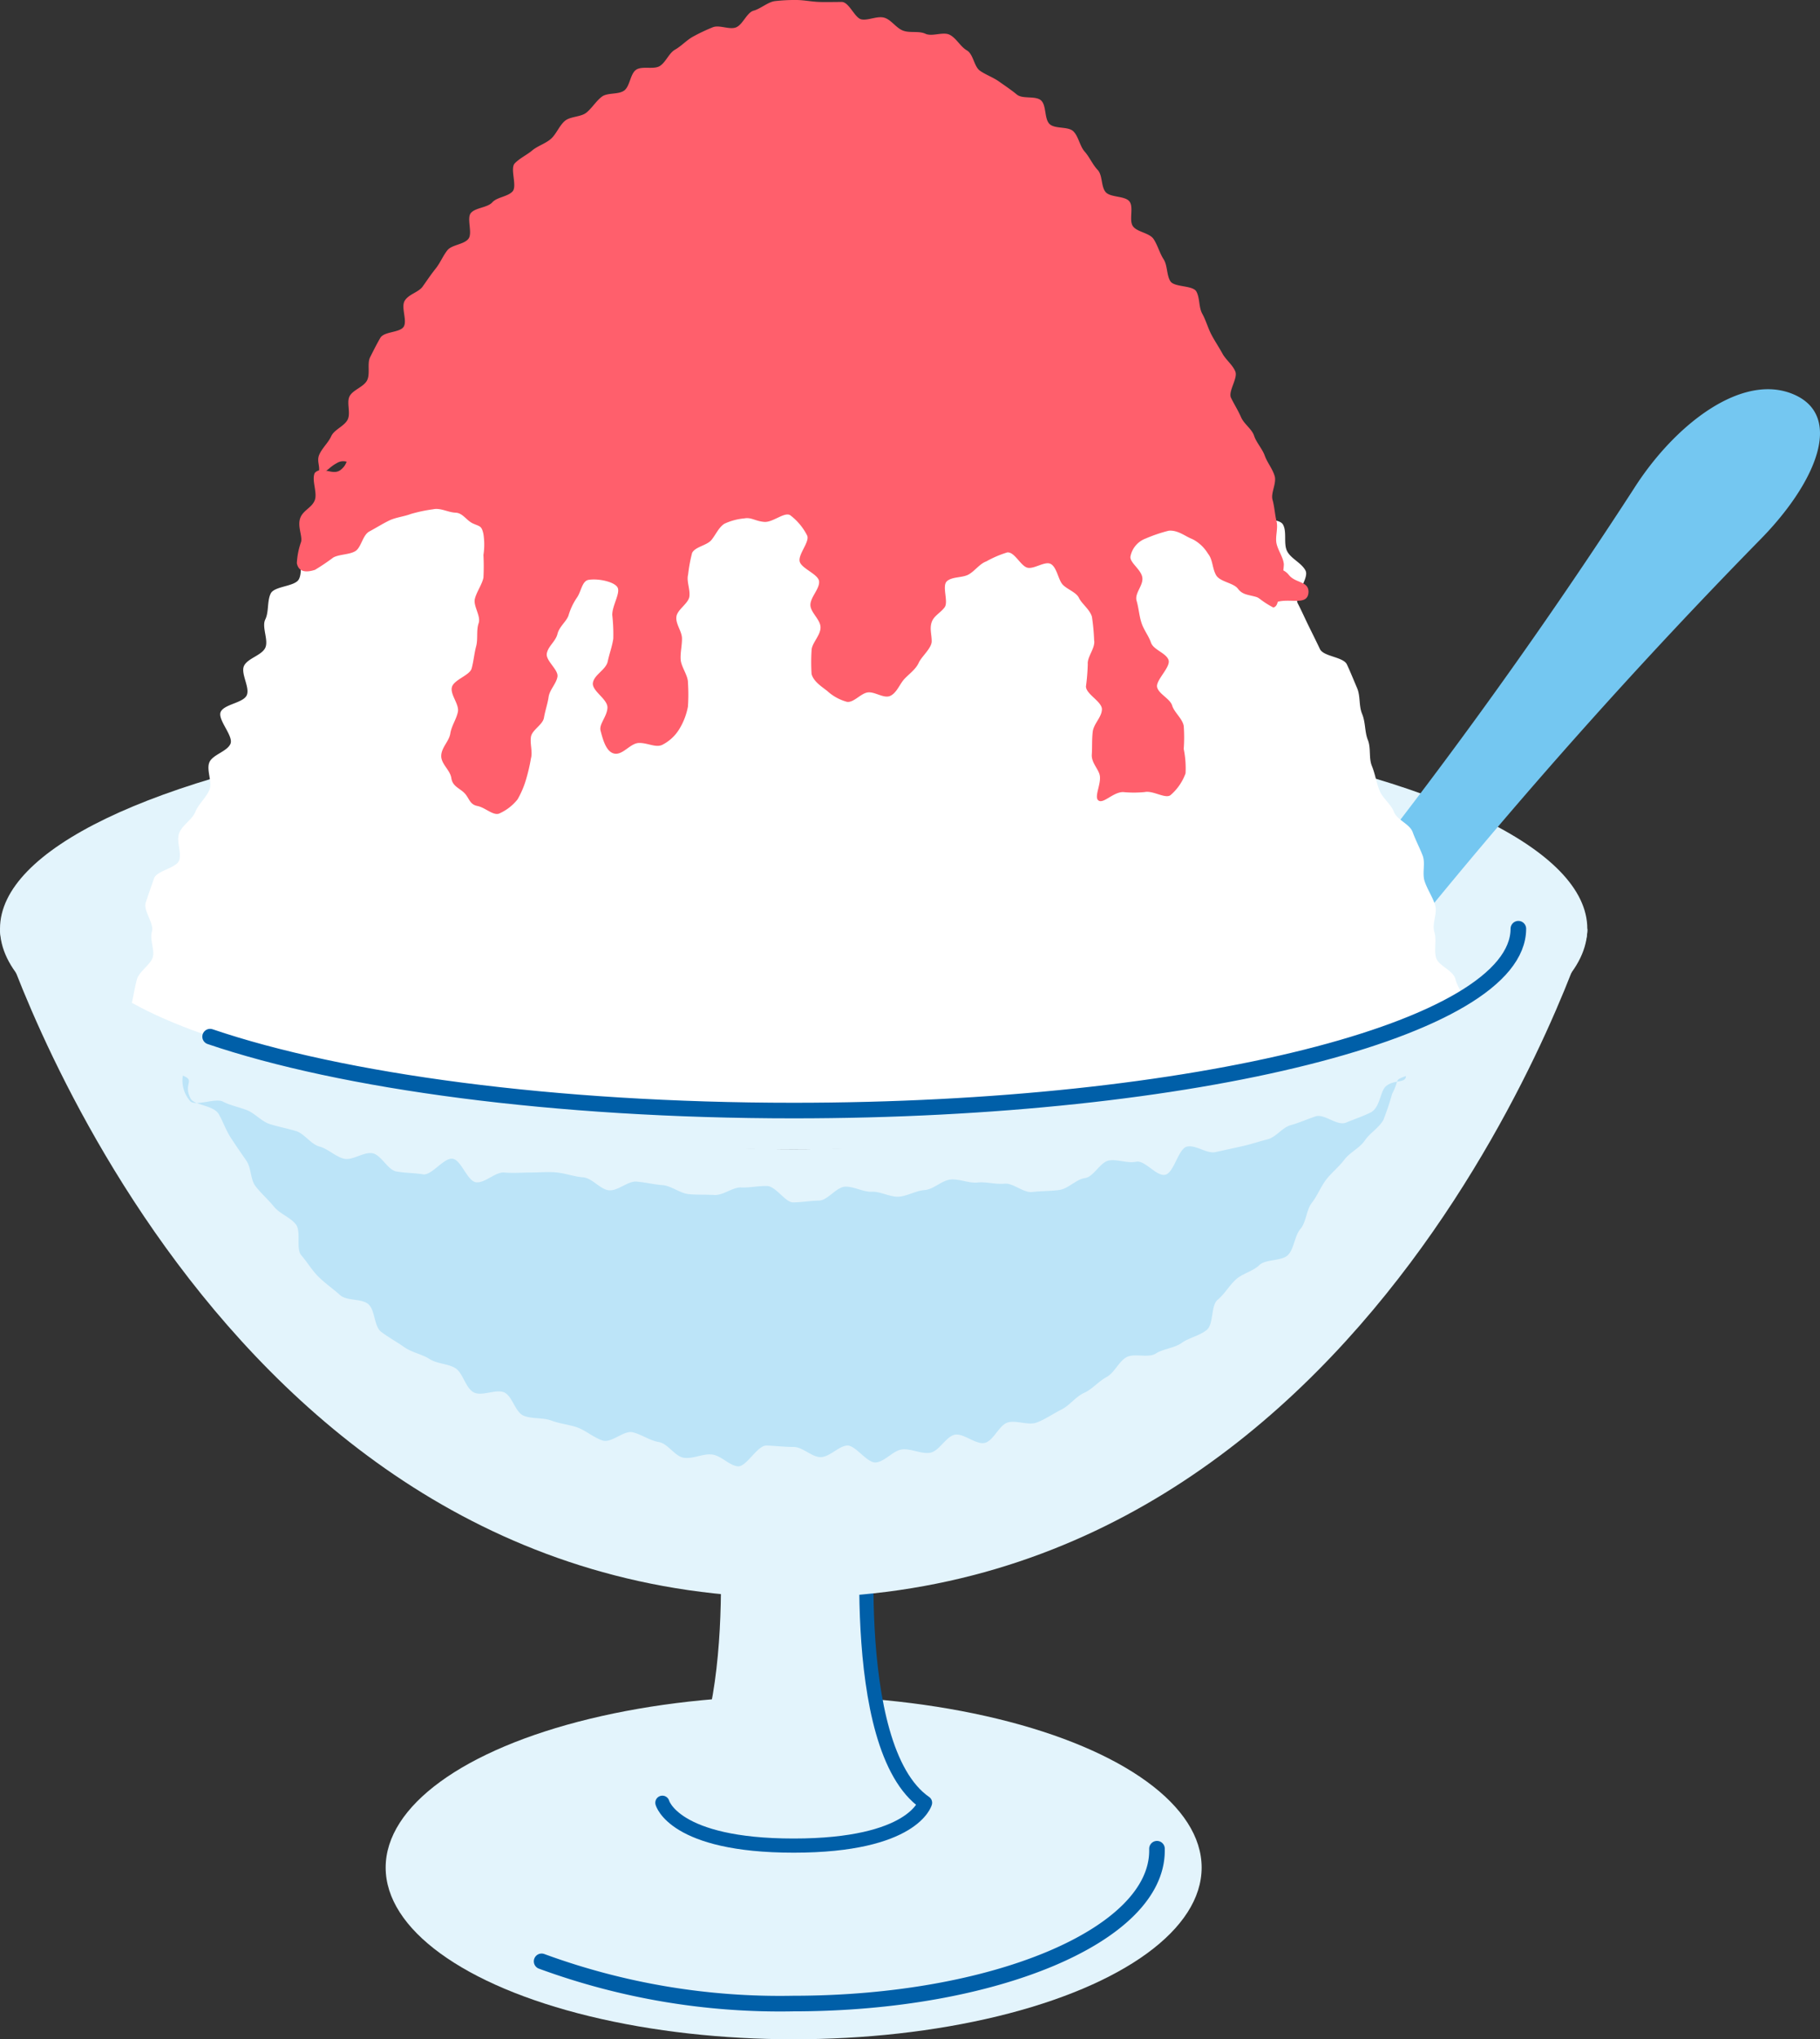
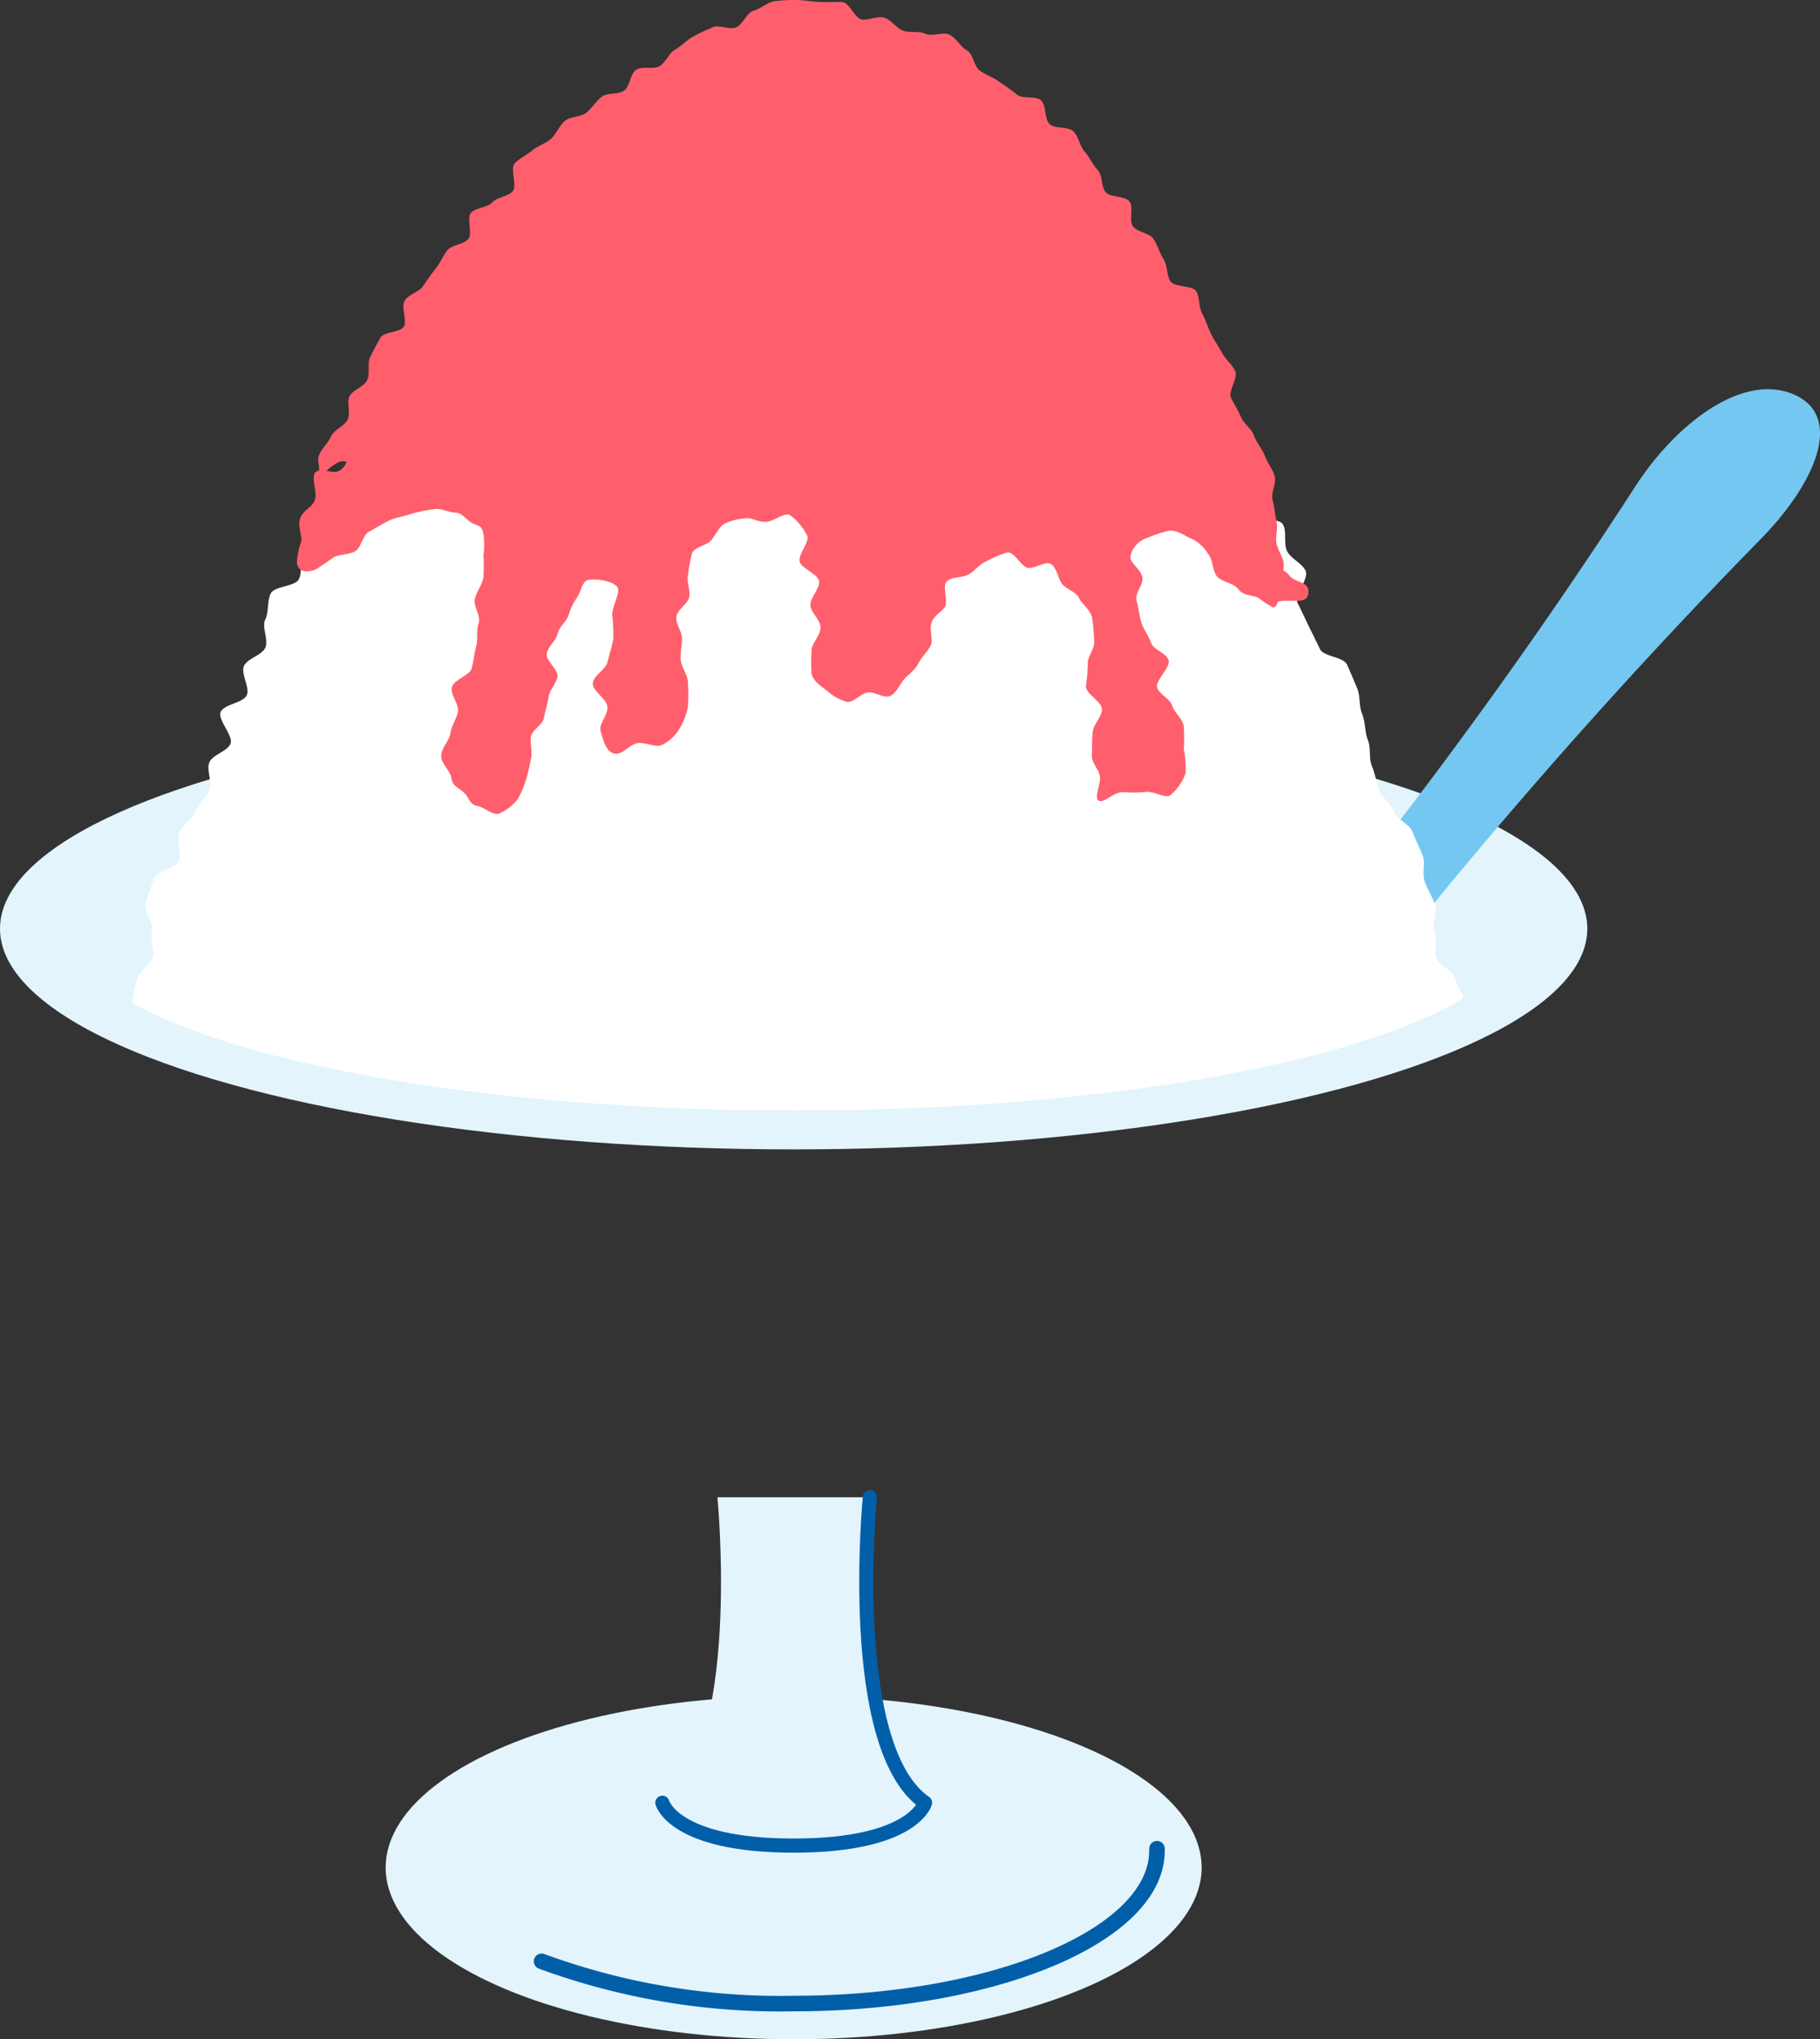
<svg xmlns="http://www.w3.org/2000/svg" viewBox="0 0 140.16 157">
  <rect x="0" y="0" width="140.16" height="157" fill="#333333" stroke="none" />
  <defs>
    <style>.a,.d,.e{fill:none;}.b{fill:#e3f4fc;}.c{fill:#74c7f1;}.d,.e{stroke:#005fa8;stroke-linecap:round;stroke-linejoin:round;}.d{stroke-width:1.2px;}.e{stroke-width:1.09px;}.f{fill:#bce4f8;}.g{clip-path:url(#a);}.h{fill:#fff;}.i{fill:#ff5f6c;}</style>
    <clipPath id="a" transform="translate(-44.68 -12)">
      <path class="a" d="M161.61,83.5c0,7.72-25,14-55.81,14S50,91.22,50,83.5L69.72-14h66.09Z" />
    </clipPath>
  </defs>
  <ellipse class="b" cx="61.12" cy="71.5" rx="61.12" ry="16.99" />
  <path class="c" d="M146.92,91.84a427.75,427.75,0,0,1,33.2-38.18c4.38-4.4,6.63-9.64,2.66-11.31s-9.15,2.35-12.28,7.28a395.93,395.93,0,0,1-29.44,39.75Z" transform="translate(-44.68 -12)" />
  <ellipse class="b" cx="61.12" cy="143.78" rx="31.42" ry="13.22" />
  <path class="d" d="M133.78,154.33v.15c0,6.5-12.53,11.77-28,11.77A53.26,53.26,0,0,1,86.39,163" transform="translate(-44.68 -12)" />
  <path class="b" d="M111.67,127.27s-1.89,19.27,4.25,23.52c0,0-.88,3.3-10.12,3.3s-10.11-3.3-10.11-3.3c6.13-4.25,4.24-23.52,4.24-23.52Z" transform="translate(-44.68 -12)" />
  <path class="e" d="M111.67,127.27s-1.89,19.27,4.25,23.52c0,0-.88,3.3-10.12,3.3s-10.11-3.3-10.11-3.3" transform="translate(-44.68 -12)" />
-   <path class="b" d="M105.8,135c45.11,0,61.13-51.52,61.13-51.52,0,9.39-39.11,17-61.13,17s-61.12-7.6-61.12-17C44.68,83.5,60.7,135,105.8,135Z" transform="translate(-44.68 -12)" />
-   <path class="f" d="M105.8,123.4c.71,0,1.42.81,2.11.78s1.35-.84,2-.89,1.54,1.37,2.23,1.3,1.32-.91,2-1,1.51.38,2.19.25,1.19-1.22,1.86-1.38,1.68.81,2.35.62,1.08-1.35,1.73-1.56,1.59.24,2.24,0,1.27-.68,1.91-1,1.11-1,1.74-1.28,1.12-.89,1.73-1.22.93-1.17,1.52-1.52,1.69.08,2.27-.29,1.44-.42,2-.82,1.38-.55,1.93-1,.31-1.88.84-2.32.89-1.09,1.4-1.56,1.32-.63,1.81-1.11,1.75-.29,2.22-.79.5-1.48.95-2,.45-1.47.87-2,.69-1.24,1.1-1.78,1-1,1.41-1.55,1.21-.92,1.57-1.47,1.12-1,1.44-1.6a20.7,20.7,0,0,0,.67-2c.62-1.18.09-1,1.06-1.37,0,.59-.9.24-1.54.79-.44.38-.44,1.6-1.14,2-.55.28-1.25.52-1.94.8s-1.65-.71-2.34-.48-1.22.48-1.9.67-1.13.93-1.81,1.1-1.3.39-2,.54l-2,.44c-.66.14-1.48-.56-2.17-.43s-1,2-1.68,2.17-1.57-1.14-2.25-1-1.4-.2-2.08-.1-1.19,1.27-1.87,1.36-1.28.83-2,.92-1.38.07-2.06.15-1.46-.71-2.14-.64-1.39-.16-2.06-.09-1.4-.29-2.08-.23-1.31.76-2,.81-1.34.47-2,.51-1.4-.41-2.07-.38-1.39-.42-2.06-.39-1.35,1.06-2,1.07-1.39.14-2,.14-1.33-1.24-2-1.26-1.34.14-2,.11-1.38.62-2.07.58-1.35,0-2-.07-1.32-.64-2-.69-1.34-.22-2-.27-1.43.73-2.11.67-1.28-.94-2-1-1.33-.3-2-.37-1.38,0-2,0-1.39.06-2.07,0-1.51.85-2.18.75-1.12-1.7-1.79-1.81-1.62,1.31-2.28,1.2-1.4-.1-2.06-.22-1.16-1.26-1.82-1.4-1.55.57-2.2.42-1.25-.77-1.9-.94-1.17-1-1.8-1.19-1.35-.33-2-.53-1.16-.83-1.76-1.07-1.33-.38-1.88-.67-2,.35-2.48,0a2.41,2.41,0,0,1-.6-2c1,.4,0,.58.6,1.77.28.52,1.76.5,2.17,1.2.32.55.53,1.21.94,1.84s.75,1.11,1.17,1.72.3,1.45.73,2,.95,1,1.41,1.56,1.19.78,1.66,1.33,0,1.9.45,2.42.83,1.17,1.34,1.67,1.1.9,1.63,1.38,1.64.25,2.18.7.43,1.71,1,2.14,1.2.77,1.78,1.18,1.35.53,1.94.91,1.43.35,2,.71.77,1.51,1.39,1.85,1.7-.26,2.34,0,.86,1.53,1.51,1.8,1.48.13,2.15.38,1.38.31,2,.53,1.24.77,1.93,1,1.64-.8,2.33-.63,1.27.62,2,.75,1.23,1.1,1.93,1.21,1.46-.33,2.17-.25,1.34.86,2,.91,1.49-1.62,2.2-1.6S105.09,123.4,105.8,123.4Z" transform="translate(-44.68 -12)" />
  <g class="g">
    <path class="h" d="M105.8,117.89c.65,0,1.29-.18,1.94-.19s1.31.65,2,.63,1.34.7,2,.66,1.21-1.42,1.85-1.47,1.29-.06,1.94-.12,1.31.1,2,0,1.28-.22,1.92-.31,1.31,0,2-.09,1.42.55,2.06.43,1.25-.45,1.88-.58,1.2-.63,1.83-.77,1.34,0,2-.18.94-1.5,1.57-1.67,1.79,1.51,2.41,1.32.92-1.45,1.53-1.65,1.15-.66,1.76-.88,1.1-.74,1.7-1,1.48.2,2.07,0,1.55.21,2.13-.06.62-1.73,1.19-2,1.18-.52,1.74-.84,1.39-.22,1.93-.56,1.15-.65,1.68-1,.43-1.59.93-2,2.11.45,2.58,0,.22-1.7.66-2.16.69-1.1,1.09-1.59,1.27-.69,1.61-1.23.14-1.4.41-2a11.77,11.77,0,0,0,.37-1.86,9.9,9.9,0,0,0,.38-1.78c.09-.64.78-1.18.77-1.83a12.63,12.63,0,0,0-.24-1.91c-.11-.59.22-1.33.06-2s-.62-1.16-.79-1.83-1.29-1-1.48-1.62.06-1.34-.14-2,.26-1.43.06-2.07-.58-1.17-.8-1.81.07-1.4-.16-2-.54-1.18-.77-1.81-1.2-.93-1.44-1.55-.88-1.05-1.12-1.67-.33-1.26-.58-1.87-.06-1.38-.31-2-.17-1.34-.44-2-.12-1.37-.39-2-.5-1.21-.78-1.81-1.8-.6-2.08-1.19-.57-1.17-.86-1.76-.55-1.18-.85-1.76.9-1.93.6-2.52-1.1-.9-1.41-1.48,0-1.5-.33-2.07-2.2-.27-2.52-.84.84-2,.51-2.57-1.69-.53-2-1.09-.85-1-1.2-1.56-1-.93-1.32-1.48-.13-1.48-.49-2-1-.91-1.37-1.45-.28-1.41-.66-1.94-.34-1.41-.73-1.92-1.47-.54-1.88-1.05-.31-1.45-.73-1.95-1.78-.2-2.22-.68-.27-1.53-.72-2-1.58-.29-2-.75-.49-1.37-1-1.81-1.5-.27-2-.7-.24-1.77-.75-2.17-1.5-.2-2-.57-.46-1.71-1-2.05-1.25-.55-1.82-.86-1.34-.33-1.93-.6-1.6.46-2.2.23-1-.89-1.67-1.07-1.2-.56-1.84-.69-1.3,0-2-.07-1.28.19-1.94.19-1.3-.47-2-.41-1.48-.8-2.13-.68-.89,1.93-1.52,2.11S98.4,20.73,97.78,21s-1,1.16-1.58,1.43-1.53-.05-2.11.26-1.13.77-1.69,1.12-.53,1.59-1.07,2-.71,1.19-1.24,1.59-1.89-.26-2.39.17-.31,1.62-.8,2.07-.84,1-1.31,1.45-1.36.49-1.81,1-.46,1.34-.9,1.83S82.23,35,81.8,35.47s-1.25.64-1.67,1.16-.42,1.31-.82,1.83-.61,1.16-1,1.69-2,.14-2.42.68-.91,1-1.28,1.52-.76,1.09-1.12,1.64.91,2.13.56,2.69-1.1.84-1.44,1.4-.89,1-1.23,1.55-.74,1.09-1.06,1.66-1,.93-1.33,1.51L68,54.52c-.31.58,0,1.49-.3,2.07s-1.88.52-2.17,1.1-.13,1.41-.42,2,.27,1.59,0,2.18-1.37.81-1.64,1.4.48,1.67.21,2.26-1.72.68-2,1.27,1,1.86.75,2.46-1.39.84-1.63,1.44.26,1.53,0,2.13-.84,1.08-1.08,1.68-1,1-1.24,1.63.2,1.48,0,2.09-1.73.79-1.94,1.4-.44,1.26-.64,1.87.67,1.61.48,2.22.24,1.45.06,2-1.06,1.09-1.22,1.69-.27,1.31-.41,1.91-1,1.18-1.15,1.76.55,1.38.53,2-.5,1.33-.41,2-.42,1.52-.23,2.14.87,1.16,1.15,1.75,1.62.57,2,1.13.39,1.23.8,1.75.15,1.58.61,2.07,2-.23,2.48.21.68,1.1,1.2,1.51.52,1.45,1.06,1.83,1.56-.05,2.12.3.65,1.4,1.22,1.73,1.56-.19,2.14.11,1.18.48,1.77.76.55,1.9,1.16,2.16,1.72-.78,2.33-.54.94,1.14,1.56,1.37,1.23.4,1.85.6,1.28.23,1.91.42,1,1.35,1.59,1.52,1.65-1.18,2.29-1,1,1.27,1.66,1.41,1.1,1.09,1.74,1.22,1.64-1.61,2.28-1.49,1.21.51,1.86.61,1.2.67,1.85.76,1.34-.26,2-.18,1.2,1,1.85,1,1.32-.17,2-.12,1.25,1,1.9,1,1.36-1,2-1,1.27,1.07,1.92,1.09S105.15,117.89,105.8,117.89Z" transform="translate(-44.68 -12)" />
  </g>
-   <path class="d" d="M161.61,83.5c0,7.72-25,14-55.81,14-18.43,0-34.78-2.24-44.94-5.69" transform="translate(-44.68 -12)" />
  <path class="i" d="M142.94,58.37c-.72.16-1.11-.31-1.58-.43-.63-.17-1-.16-1.35-.62s-1.4-.52-1.69-1.06-.24-1.18-.61-1.63a3,3,0,0,0-1.25-1.15c-.48-.17-1.07-.69-1.78-.62a11.57,11.57,0,0,0-1.77.6,1.85,1.85,0,0,0-1.17,1.37c-.09.47.81,1,.91,1.62s-.61,1.21-.44,1.8.19,1.11.37,1.68.55,1,.74,1.55,1.16.79,1.35,1.33-1,1.56-.88,2.09,1,.89,1.16,1.42.79,1,.89,1.57a11.8,11.8,0,0,1,0,1.77,7.39,7.39,0,0,1,.14,1.88,4,4,0,0,1-1.15,1.67c-.39.32-1.35-.37-2-.23a8.67,8.67,0,0,1-1.66,0c-.76,0-1.49.9-1.88.66s.19-1.23.09-1.91c-.07-.49-.66-1-.62-1.63s0-1.12.07-1.75.68-1.11.71-1.72-1.22-1.17-1.23-1.78a16,16,0,0,0,.14-1.72c-.05-.57.6-1.25.49-1.84a16,16,0,0,0-.17-1.81c-.17-.57-.79-1-1-1.45s-1-.69-1.3-1.08-.41-1.25-.85-1.52-1.27.39-1.8.28-1-1.24-1.57-1.18a8.05,8.05,0,0,0-1.61.69c-.51.18-.87.72-1.35,1s-1.29.16-1.69.53.14,1.57-.17,2-.83.65-1,1.15,0,.93,0,1.47-.78,1.17-1,1.66-.72.84-1.09,1.23-.59,1.07-1.09,1.31-1.2-.34-1.75-.26-1.09.82-1.61.72a3.68,3.68,0,0,1-1.5-.83c-.43-.34-1.06-.73-1.21-1.31a14.41,14.41,0,0,1,0-1.81c0-.55.68-1.14.69-1.76s-.78-1.16-.78-1.75.71-1.23.67-1.8-1.39-1-1.5-1.56.82-1.54.57-2a4.51,4.51,0,0,0-1.29-1.54c-.44-.29-1.33.56-2,.51s-1-.37-1.53-.27a4.59,4.59,0,0,0-1.54.41c-.45.29-.65.82-1,1.25s-1.26.52-1.49,1a11.68,11.68,0,0,0-.31,1.68c-.13.5.17,1.12.1,1.67s-.93,1-1,1.56.42,1.11.43,1.66-.14,1.1-.1,1.65.57,1.22.56,1.76a14.07,14.07,0,0,1,0,1.84A5.08,5.08,0,0,1,97,68.12a3.26,3.26,0,0,1-1.33,1.23c-.5.23-1.13-.17-1.79-.15s-1.23.94-1.88.82-.9-1.12-1.07-1.77c-.13-.5.49-1.07.53-1.75s-1.22-1.3-1.12-1.93,1-1,1.14-1.64.35-1.19.43-1.76a13.26,13.26,0,0,0-.08-1.83c0-.72.62-1.65.42-2.09s-1.44-.73-2.23-.61c-.53.08-.57.91-.93,1.4a4.85,4.85,0,0,0-.63,1.35c-.17.47-.71.85-.85,1.42s-.72.94-.82,1.5.91,1.25.82,1.79-.6,1-.68,1.55-.27,1.07-.36,1.61-.91.93-1,1.46.14,1.16,0,1.66a13.47,13.47,0,0,1-.37,1.6,7,7,0,0,1-.66,1.56,3.75,3.75,0,0,1-1.43,1.1c-.47.16-1.06-.47-1.67-.59s-.62-.62-1-1-.91-.51-1-1.14-.8-1.09-.78-1.73.6-1.1.7-1.71.45-1.06.58-1.65-.6-1.33-.46-1.91S80.85,64,81,63.47s.2-1.16.35-1.72,0-1.22.19-1.77-.43-1.33-.29-1.88.55-1.09.66-1.63a16.33,16.33,0,0,0,0-1.74,5.29,5.29,0,0,0,0-1.61c-.14-.65-.27-.58-.79-.81s-.79-.82-1.36-.84-1.16-.39-1.73-.26a11.57,11.57,0,0,0-1.71.36c-.52.2-1.17.26-1.68.51s-1,.56-1.52.84-.62,1.25-1.09,1.52-1.22.23-1.68.48a16.71,16.71,0,0,1-1.41.95c-.74.24-1.27.14-1.4-.51a5.76,5.76,0,0,1,.33-1.65c.1-.46-.28-1.16-.08-1.79s.91-.82,1.13-1.41-.26-1.53,0-2.1c.57-.59,1.37.26,2-.24s.33-.91,1-1.42,1.13.12,1.77-.39-.07-1.42.57-1.93,1.25.25,1.89-.25.23-1,.88-1.54.7-.44,1.34-1,.73-.41,1.37-.92,1,0,1.68-.53.12-1.18.77-1.69a4.59,4.59,0,0,1,1.41-.88c.76-.35.93.36,1.75.2s.66-1,1.48-1.15,1,.64,1.81.48.8-.26,1.62-.42.75-.55,1.57-.71.7-.8,1.52-1,1,.59,1.8.43.63-1.09,1.45-1.26,1.09,1.16,1.91,1S99,34,99.81,33.84s.85-.05,1.67-.21,1,.49,1.78.32.77-.44,1.59-.61.76-.46,1.59-.63.82-.14,1.65-.31.94.42,1.77.26.71-.33,1.55-.23.9-.25,1.64.11.38,1.13,1.12,1.48,1-.25,1.78.1,1-.18,1.75.18.45,1,1.2,1.32,1-.23,1.76.13.21,1.46,1,1.82,1-.2,1.75.15.53.82,1.27,1.17,1.09-.36,1.84,0,.32,1.24,1.07,1.59,1.1-.39,1.84,0,.49.91,1.23,1.26.82.23,1.56.58,1-.14,1.67.38a5.15,5.15,0,0,1,1.22,1.2c.51.68.9.39,1.4,1.06s-.11,1.15.39,1.82.22.9.73,1.58.27.85.77,1.53,1.36,0,1.87.71.67.56,1.18,1.24.22.9.73,1.57-.18,1.19.33,1.87.93.37,1.44,1,1.51.45,1.5,1.3C145.4,58.7,144,58,142.94,58.37Z" transform="translate(-44.68 -12)" />
  <path class="i" d="M69.19,48.48c.21-.52-.15-.94.07-1.46s.7-.93.93-1.44,1-.76,1.26-1.27-.1-1.31.15-1.8,1.07-.71,1.34-1.21,0-1.31.24-1.79.5-1,.79-1.5,1.51-.39,1.8-.86-.23-1.49.08-2,1.06-.64,1.38-1.09.64-.93,1-1.38.57-1,.91-1.42,1.26-.43,1.61-.87-.16-1.59.2-2,1.27-.4,1.64-.81,1.18-.43,1.56-.84-.21-1.76.17-2.16.95-.66,1.35-1,1.06-.54,1.46-.91.63-1,1.05-1.36,1.23-.29,1.66-.64.74-.88,1.18-1.22,1.28-.15,1.73-.48.46-1.29.92-1.6,1.34,0,1.81-.28.71-1,1.19-1.27.89-.73,1.38-1,1-.51,1.52-.72,1.3.22,1.81,0,.82-1.14,1.34-1.28,1.07-.64,1.6-.73A13.15,13.15,0,0,1,106,12c.57,0,1.18.13,1.75.15s1.18,0,1.75,0,1,1.23,1.51,1.34,1.22-.28,1.76-.13.92.8,1.46,1,1.2,0,1.72.24,1.36-.18,1.87.08.82.91,1.32,1.2.55,1.24,1,1.56,1,.5,1.48.84.92.63,1.37,1,1.43.07,1.86.45.24,1.42.66,1.82,1.44.16,1.84.57.48,1.12.86,1.55.61,1,1,1.41.25,1.26.61,1.7,1.49.28,1.84.73-.06,1.45.27,1.91,1.28.5,1.6,1,.45,1.06.76,1.54.22,1.21.52,1.69,1.72.3,2,.79.18,1.22.46,1.72.43,1.08.69,1.58.6,1,.86,1.48.81.89,1,1.4-.57,1.52-.34,2,.56,1,.78,1.51.83.9,1,1.42.63,1,.82,1.53.59,1,.76,1.56-.31,1.31-.16,1.84.18,1.14.31,1.67-.12,1.18,0,1.71.53,1.08.56,1.59a5,5,0,0,1-.32,1.56c-.14.74,0,1.65-.49,1.76a6.59,6.59,0,0,1-1.44-1c-.69-.49-.42-.86-1.11-1.36s-1.1.09-1.79-.41.14-1.63-.54-2.13-1-.07-1.68-.57-.82-.32-1.5-.82-.51-.73-1.19-1.23-.87-.25-1.55-.75-.52-.73-1.21-1.23-.52-.73-1.2-1.22-1.16.14-1.84-.36-.44-.84-1.12-1.34-.6-.62-1.28-1.12-.47-.8-1.15-1.3-1-.11-1.66-.6-1.08,0-1.77-.46-.61-.59-1.3-1.09-.56-.67-1.25-1.17-.56-.66-1.25-1.16-1-.07-1.68-.57-.4-.9-1.09-1.4-.53-.72-1.21-1.22-.87,0-1.7-.14-.66-.36-1.5-.22-.74.68-1.57.83-1-.58-1.79-.43-.84.1-1.67.24l-1.67.29c-.83.14-.91-.31-1.75-.17s-.78.41-1.61.56-.69,1-1.52,1.15-.89-.18-1.72,0-.87,0-1.7.11-.91-.29-1.74-.15-.8.35-1.64.49l-1.66.29c-.84.14-.69,1-1.53,1.13s-1-.64-1.81-.5-.94-.11-1.74.18S84,40.51,83.2,41s-.38,1.13-1.15,1.57-1.48-.82-2.25-.38-.44,1-1.22,1.46-.53.86-1.31,1.29-.85.3-1.63.74-.61.72-1.38,1.16-.82.36-1.6.79-1.23-.42-2,0S70.05,48.25,69.19,48.48Z" transform="translate(-44.68 -12)" />
</svg>